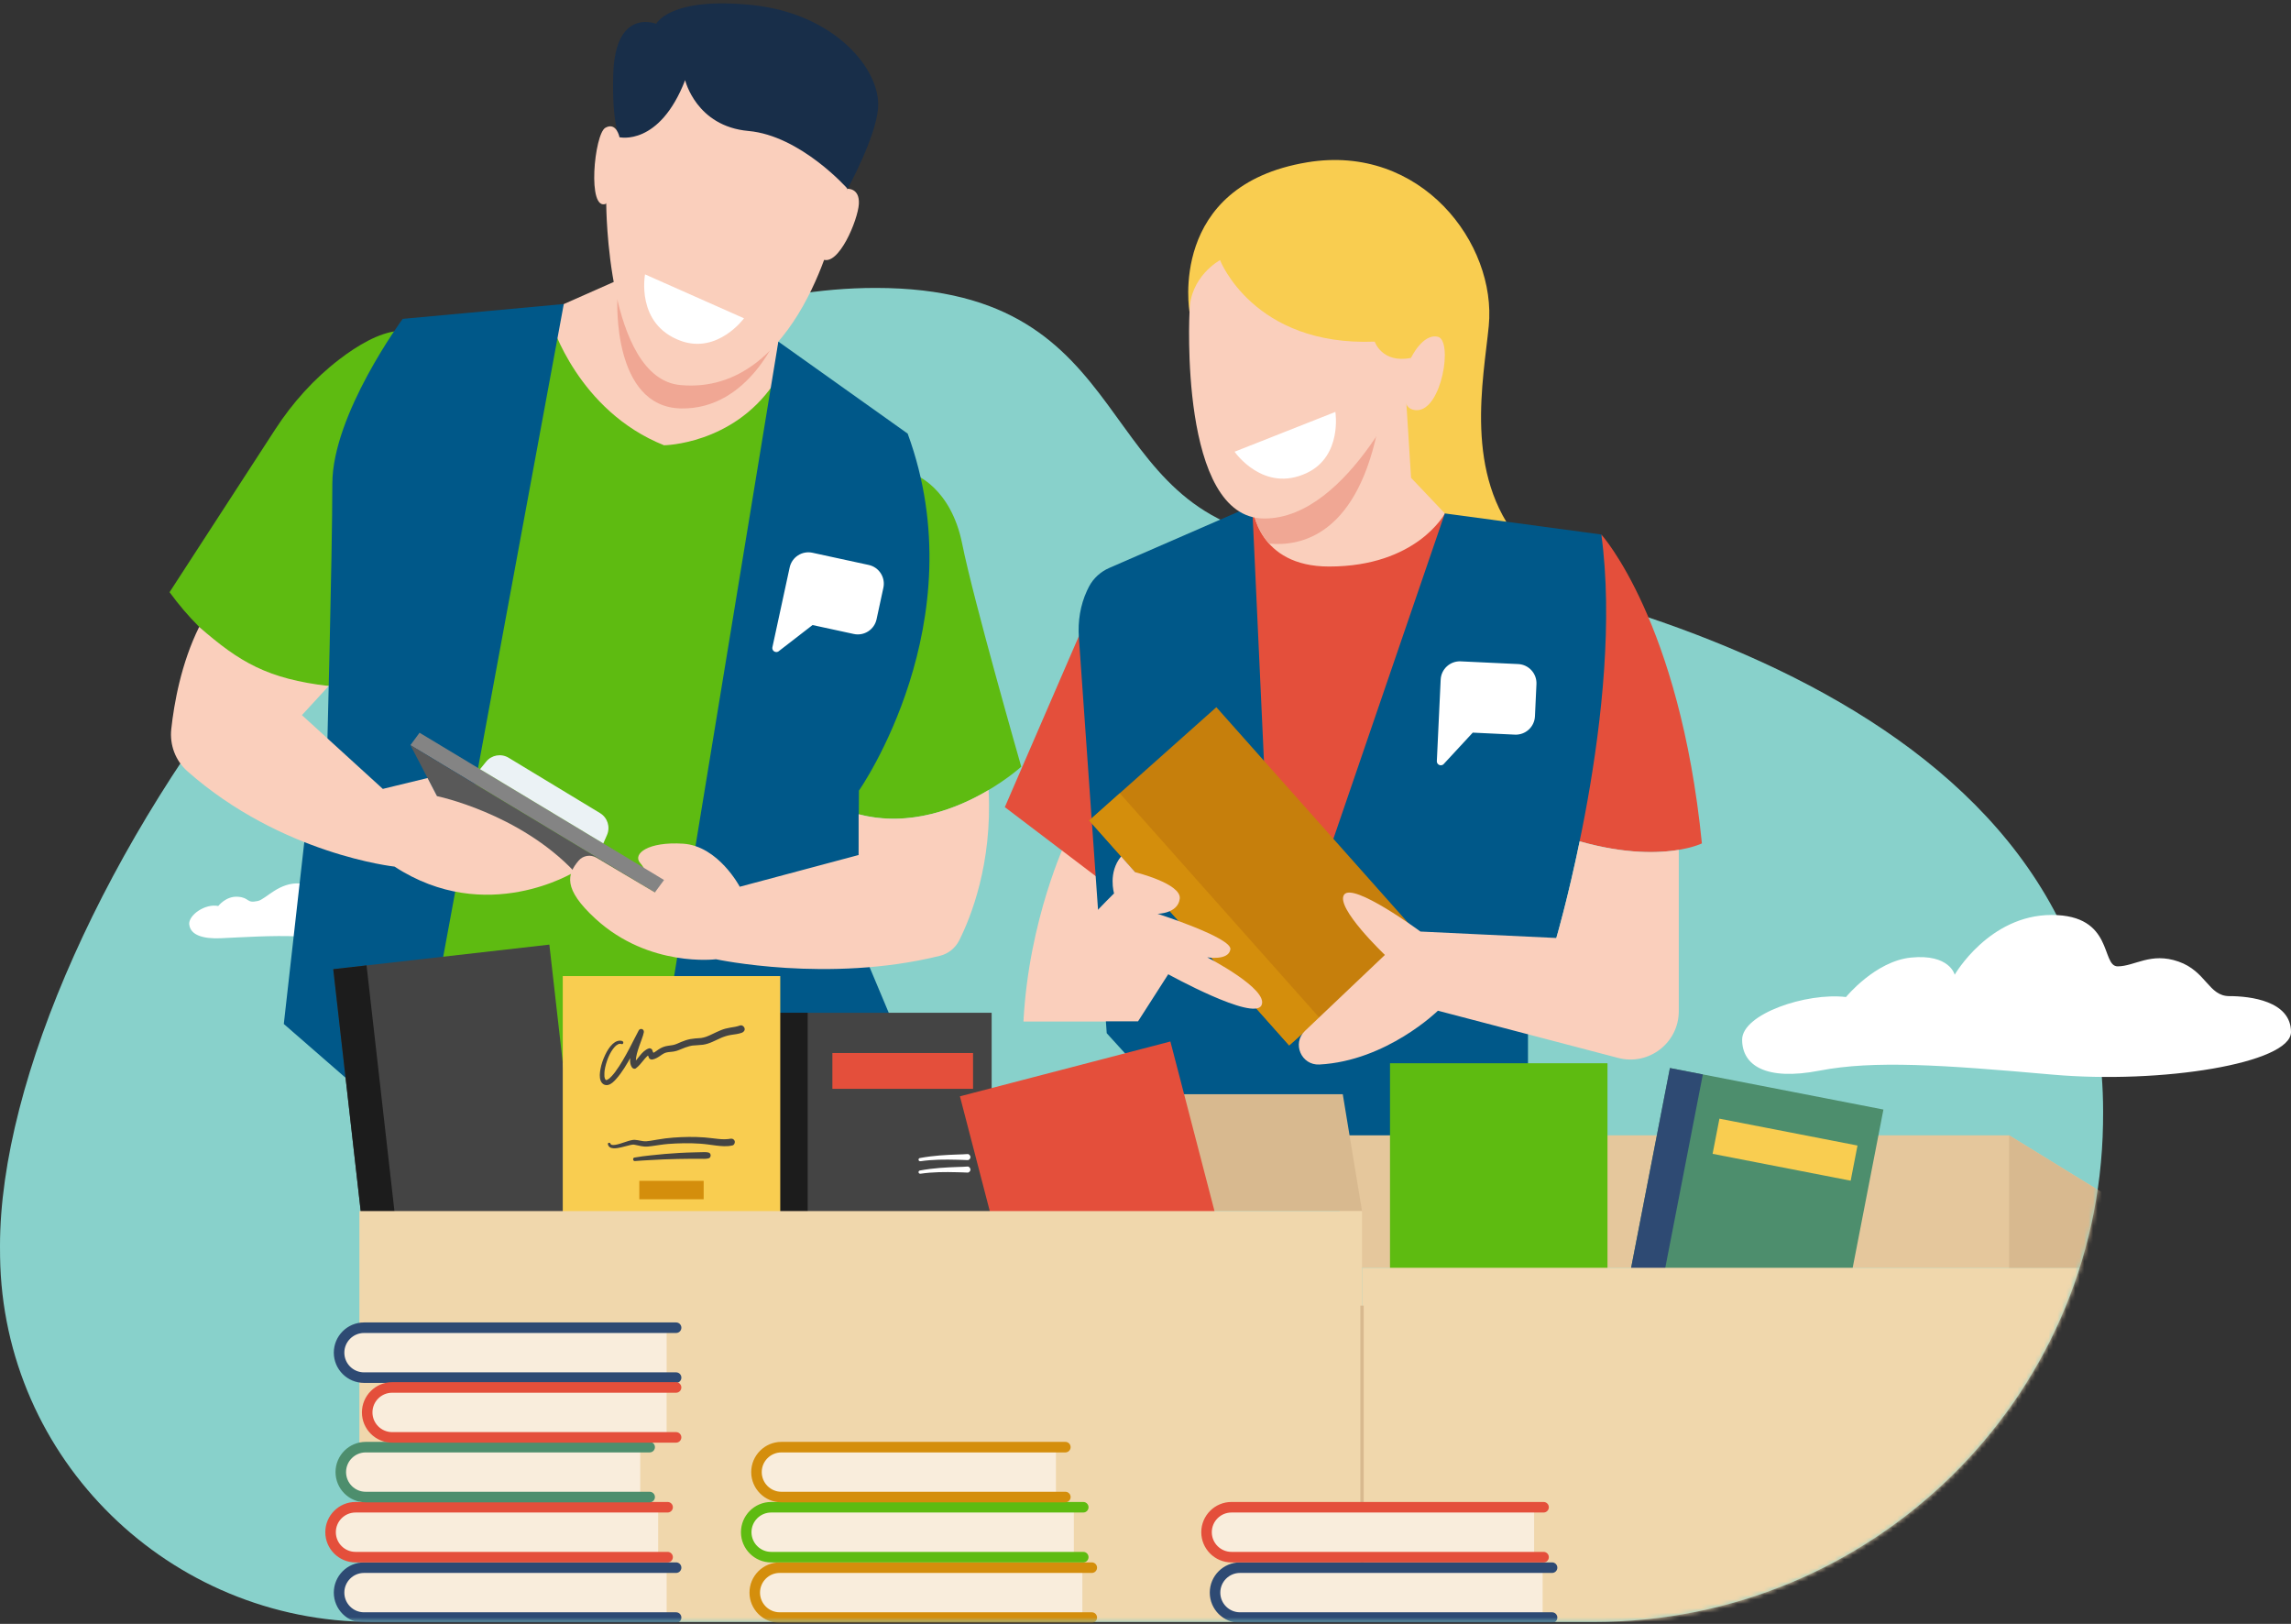
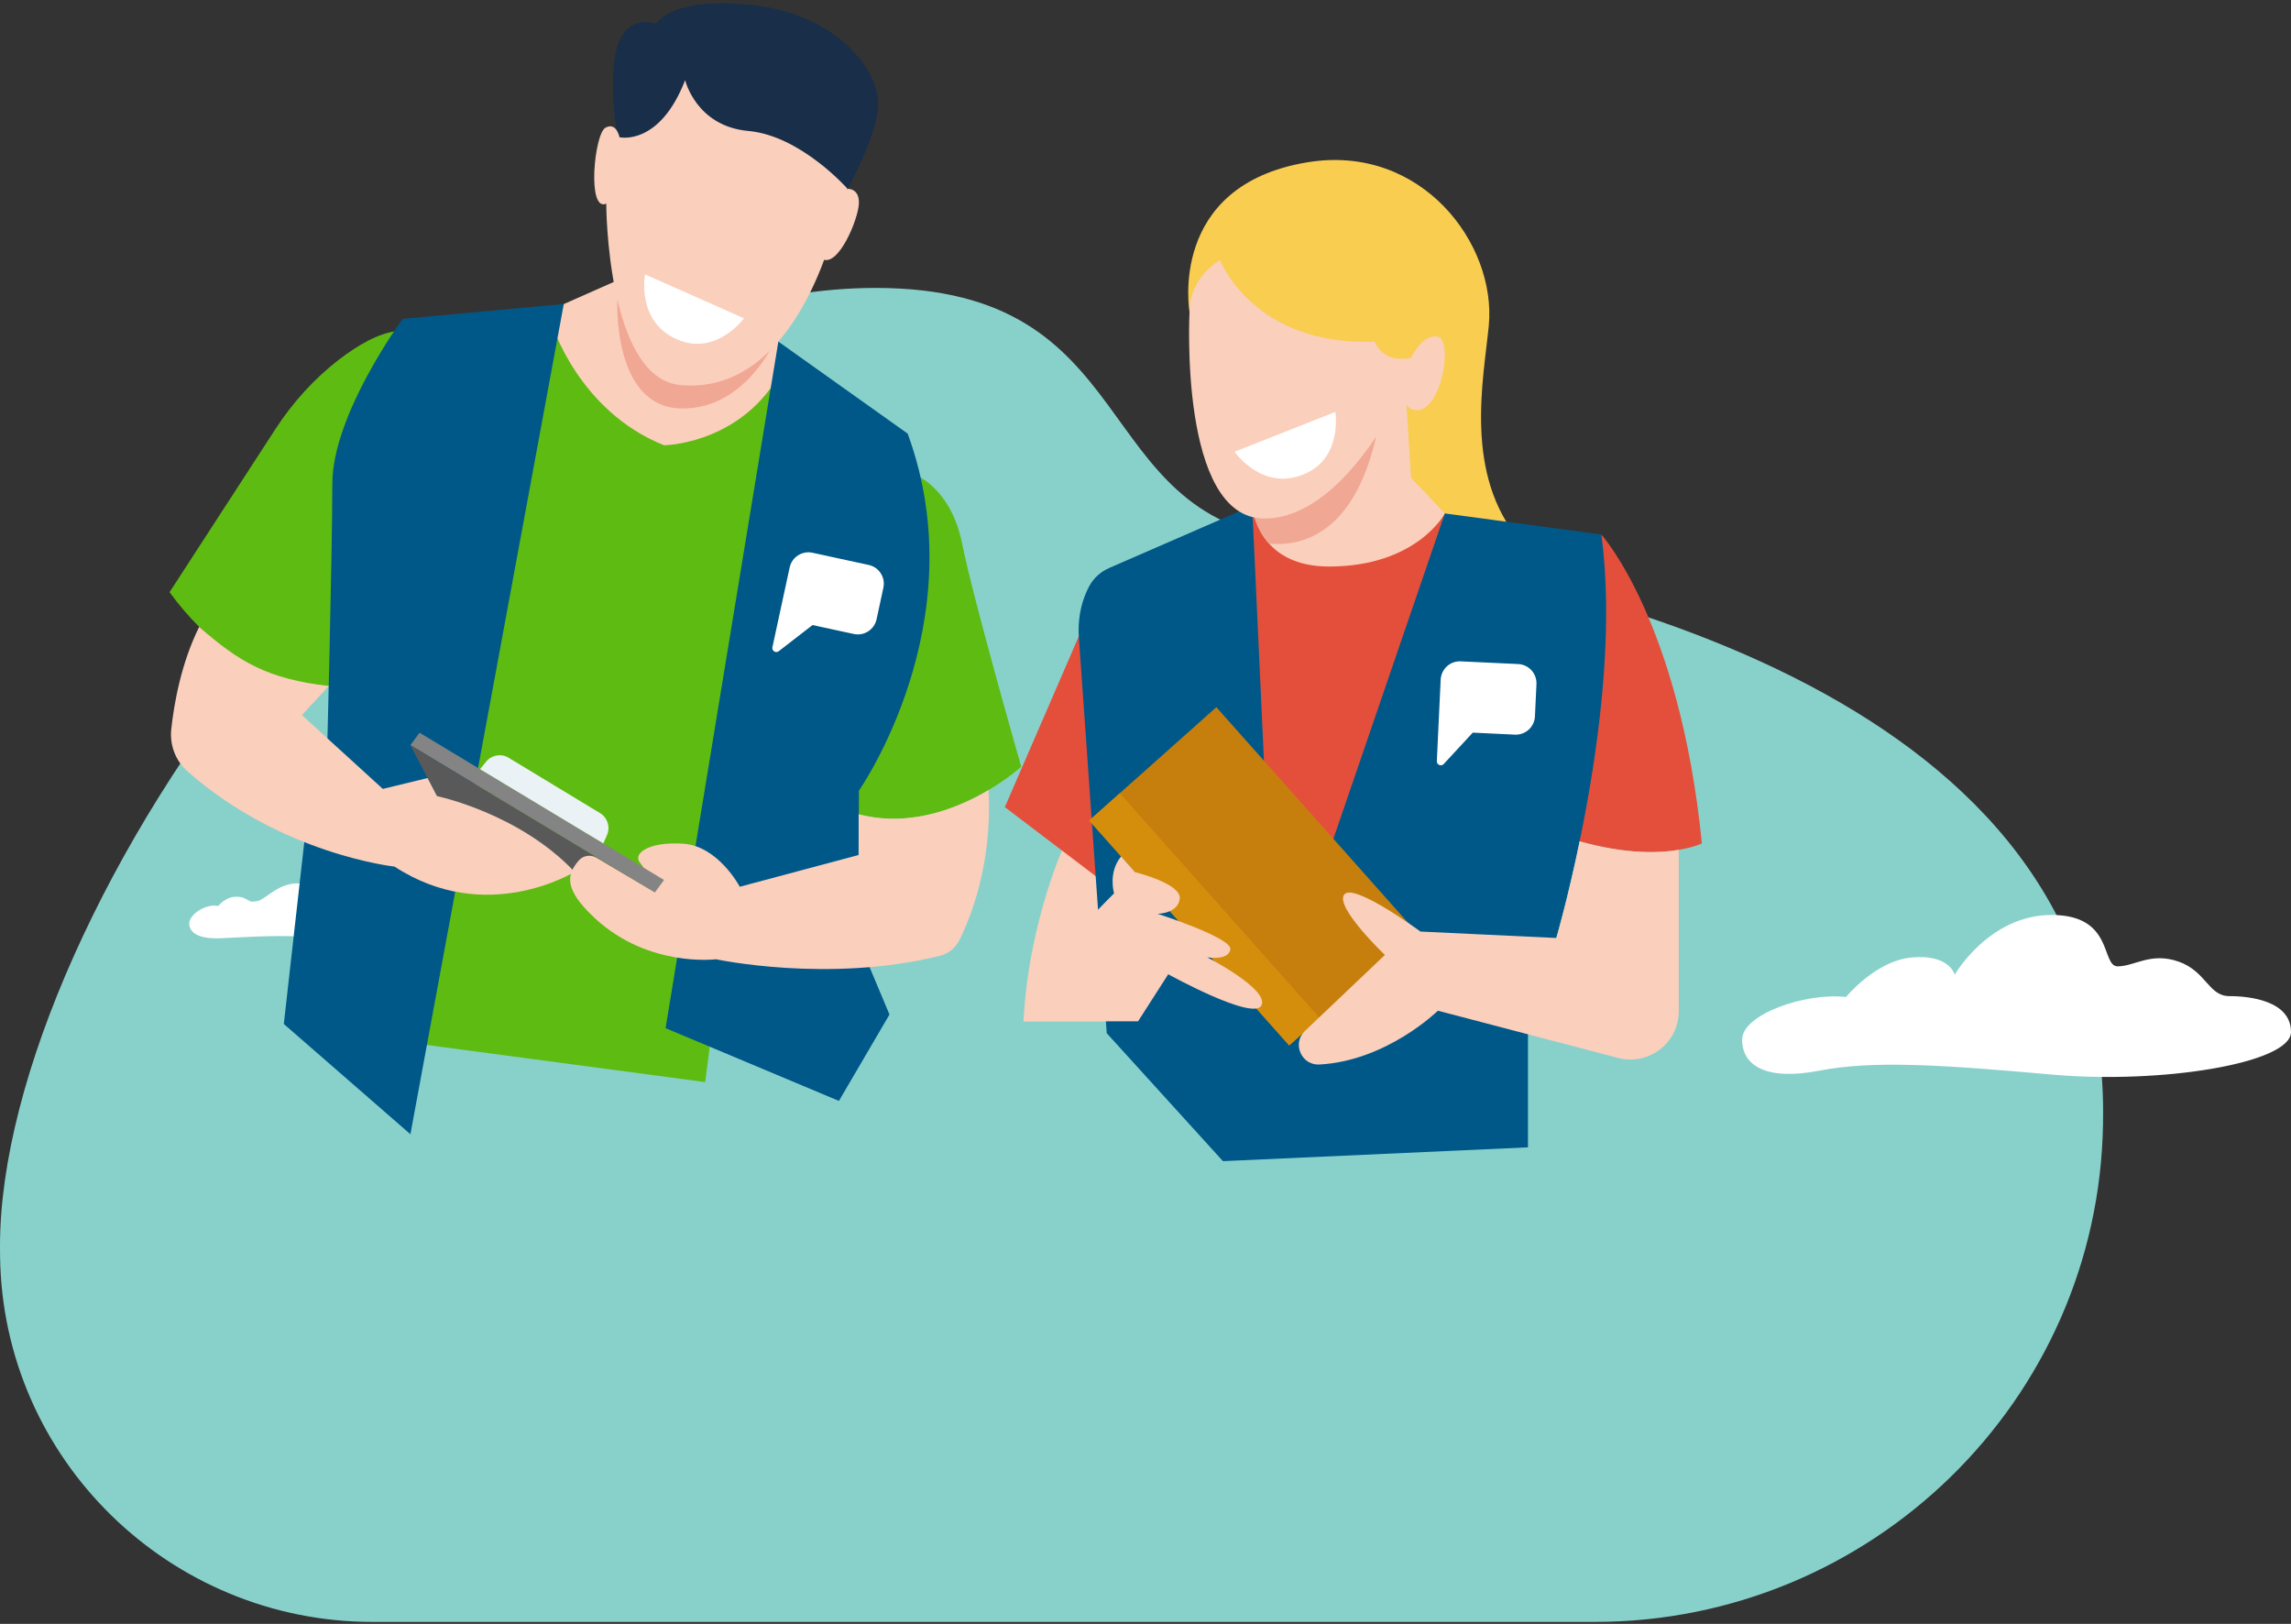
<svg xmlns="http://www.w3.org/2000/svg" width="515" height="365" viewBox="0 0 515 365" fill="none">
  <rect x="0" y="0" width="515" height="365" fill="#333333" stroke="none" />
  <g clip-path="url(#clip0_359_2622)">
    <path d="M196.847 64.719C257.622 64.719 244.11 115.784 289.896 121.242C357.664 129.316 472.765 157.85 472.765 249.899C472.765 250.823 472.765 251.732 472.742 252.64C471.731 314.851 420.617 364.565 358.453 364.565H83.751C38.146 364.565 0.624 328.052 0.016 282.415C0.008 281.633 0 280.843 0 280.045C0 205.218 96.277 64.719 196.847 64.719Z" fill="#88D1CB" />
    <path d="M391.619 233.689C391.619 227.93 406.055 223.04 414.966 224.106C414.966 224.106 421.541 216.041 429.576 215.235C438.274 214.366 439.402 219.09 439.402 219.09C439.402 219.09 447.114 205.66 461.202 205.66C475.291 205.66 472.221 217.21 476.041 217.21C479.861 217.21 483.468 213.955 489.711 216.135C495.955 218.316 496.46 223.901 501.132 223.901C505.805 223.901 515 224.975 515 231.974C515 238.974 485.891 243.729 461.258 241.533C436.624 239.345 421.194 238.302 409.031 240.648C396.868 243.003 391.619 239.432 391.619 233.681V233.689Z" fill="white" />
    <path d="M42.535 207.816C42.314 205.707 46.118 203.037 49.07 203.645C49.07 203.645 50.798 201.354 53.506 201.568C56.213 201.781 55.289 203.108 57.973 202.516C59.773 202.113 62.74 198.234 67.452 198.582C71.959 198.921 68.305 204.57 75.424 204.285C76.987 204.222 82.046 204.356 82.046 208.022C82.046 210.526 74.998 210.913 66.797 210.479C61.62 210.202 53.806 210.7 49.646 210.89C45.692 211.071 42.795 210.202 42.55 207.816H42.535Z" fill="white" />
    <path d="M267.401 70.146C267.401 70.146 262.342 41.715 293.85 36.485C319.455 32.235 336.464 54.789 334.664 73.251C333.488 85.353 328.95 106.667 341.847 121.779L295.484 136.647L267.401 70.138V70.146Z" fill="#F9CD50" />
    <path d="M281.483 110.127L324.791 115.404L329.755 179.748L295.832 214.191L263.913 192.214L281.483 110.127Z" fill="#E44F3B" />
    <path d="M359.969 120.144C359.969 120.144 377.586 139.601 382.574 189.576C382.574 189.576 371.595 195.034 350.435 187.624L359.969 120.136V120.144Z" fill="#E44F3B" />
    <path d="M239.65 189.015C239.65 189.015 231.268 206.6 230.068 229.572H255.815L252.421 192.214L239.642 189.015H239.65Z" fill="#FACFBC" />
    <path d="M225.877 181.423L248.238 198.399L244.047 139.467L225.877 181.423Z" fill="#E44F3B" />
    <path d="M315.824 85.669L317.198 107.401L324.799 115.412C324.799 115.412 318.508 127.34 298.752 127.34C282.753 127.34 281.609 114.29 281.609 114.29L310.347 85.669H315.832H315.824Z" fill="#FACFBC" />
    <path d="M285.271 122.182C292.375 122.878 305.406 120.389 310.063 94.644C310.063 94.644 305.445 95.702 299.036 96.927L281.609 114.29C281.609 114.29 281.988 118.541 285.279 122.182H285.271Z" fill="#F0A794" />
    <path d="M324.79 115.404L274.908 260.998L343.481 257.893V227.503L349.85 210.834C349.85 210.834 365.194 158.545 359.969 120.144L324.79 115.404Z" fill="#005889" />
    <path d="M281.601 116.242L287.583 245.957L274.908 260.998L248.782 232.235L242.523 143.267C242.271 139.68 242.831 136.054 244.339 132.792C244.489 132.468 244.646 132.144 244.812 131.828C245.807 129.948 247.44 128.486 249.39 127.641L280.133 114.259L281.601 116.242Z" fill="#005889" />
    <path d="M273.426 158.96L244.837 184.427L289.792 234.982L318.381 209.514L273.426 158.96Z" fill="#C67F0C" />
    <path d="M251.724 178.302L244.844 184.431L289.799 234.986L296.679 228.856L251.724 178.302Z" fill="#D48E0C" />
    <path d="M355.099 189.102C352.423 202.073 349.85 210.834 349.85 210.834L319.305 209.388C319.305 209.388 304.135 198.202 302.138 201.109C300.141 204.016 311.317 214.642 311.317 214.642L293.338 231.729C290.386 234.533 292.533 239.487 296.597 239.273C311.728 238.468 323.236 227.179 323.236 227.179L363.75 237.796C370.648 239.605 377.381 234.399 377.381 227.266V191.037C372.85 191.795 365.383 192.032 355.091 189.117L355.099 189.102Z" fill="#FACFBC" />
    <path d="M250.432 200.801C250.432 200.801 249.027 196.109 252.019 192.506L255.168 196.045C255.168 196.045 265.602 198.605 265.2 201.994C264.797 205.383 260.212 205.391 260.212 205.391C260.212 205.391 276.976 210.787 276.581 213.386C276.187 215.985 271.388 215.187 271.388 215.187C271.388 215.187 285.358 222.376 283.566 225.978C281.775 229.58 262.611 218.987 262.611 218.987L255.823 229.572H230.077C230.077 229.572 230.274 220.78 250.44 200.801H250.432Z" fill="#FACFBC" />
    <path d="M274.253 58.47C274.253 58.47 267.394 62.136 267.394 70.146C267.394 70.146 264.947 116.549 284.213 116.549C303.48 116.549 317.19 83.868 317.19 83.868V54.781L274.253 58.462V58.47Z" fill="#FACFBC" />
    <path d="M274.252 58.47C274.252 58.47 281.766 77.872 309.028 76.79C309.028 76.79 310.662 81.751 317.189 80.447L323.228 55.61L304.782 45.941L274.252 55.61V58.478V58.47Z" fill="#F9CD50" />
    <path d="M317.19 80.439C317.19 80.439 319.802 74.886 323.228 75.7C326.653 76.513 324.143 92.202 318.492 92.202C312.841 92.202 317.19 80.439 317.19 80.439Z" fill="#FACFBC" />
    <path d="M277.528 101.532C277.528 101.532 284 110.972 293.819 106.28C301.783 102.464 300.181 92.589 300.181 92.589L277.536 101.532H277.528Z" fill="white" />
    <path d="M83.38 233.199L120.264 73.204L136.207 75.028L179.018 84.145L158.52 243.224L83.38 233.199Z" fill="#5EBB11" />
    <path d="M123.989 72.674C123.989 72.674 129.948 92.361 149.27 100.087C149.27 100.087 164.55 99.913 173.856 86.38L175.253 74.381L138.393 63.187L126.743 68.345L123.997 72.682L123.989 72.674Z" fill="#FACFBC" />
    <path d="M138.78 67.342C138.78 67.342 137.581 91.531 153.114 91.808C168.639 92.084 175.253 74.381 175.253 74.381L141.827 64.23L138.78 67.35V67.342Z" fill="#F0A794" />
    <path d="M74.714 154.145C74.714 154.145 54.99 156.231 38.115 133.108L61.849 96.54C65.755 90.52 70.594 85.132 76.292 80.763C80.42 77.596 85.18 74.799 89.489 74.373L74.714 154.137V154.145Z" fill="#5EBB11" />
    <path d="M90.523 71.671C90.523 71.671 74.706 93.119 74.706 108.744C74.706 124.37 73.459 171.848 73.459 171.848L68.676 186.842L63.798 230.165L92.259 254.946L126.735 68.337L90.531 71.671H90.523Z" fill="#005889" />
    <path d="M136.278 45.783C136.278 45.783 136.349 85.022 152.955 86.554C179.641 89.011 188.071 49.125 188.071 49.125L190.525 42.45L183.154 26.808L151.898 14.855L139.254 30.845L136.27 45.783H136.278Z" fill="#FACFBC" />
    <path d="M154.013 18.015C154.013 18.015 156.468 28.388 168.236 29.438C180.004 30.489 190.533 42.441 190.533 42.441C190.533 42.441 196.84 30.971 197.384 24.343C198.087 15.732 187.724 3.077 169.112 1.141C150.501 -0.794 147.517 5.36 147.517 5.36C147.517 5.36 138.33 1.623 137.857 16.609C137.509 27.858 139.262 30.845 139.262 30.845C139.262 30.845 148.22 32.954 154.013 18.015Z" fill="#182E49" />
    <path d="M139.261 30.845C139.261 30.845 138.567 27.321 136.081 28.72C133.594 30.118 131.905 47.719 136.278 45.783L140.059 37.575L139.261 30.845Z" fill="#FACFBC" />
    <path d="M190.533 42.442C190.533 42.442 193.264 42.252 193.067 45.839C192.869 49.425 188.489 59.971 184.914 58.281C181.338 56.59 190.533 42.442 190.533 42.442Z" fill="#FACFBC" />
    <path d="M205.569 106.659C205.569 106.659 213.738 109.472 216.296 122.246C218.853 135.02 229.571 172.33 229.571 172.33C229.571 172.33 212.373 188.083 193.02 183.019L183.619 169.779L205.577 106.667L205.569 106.659Z" fill="#5EBB11" />
    <path d="M174.969 76.782L149.617 231.105L188.584 247.458L199.949 228.04L193.083 211.687L193.012 192.191L193.083 177.702C193.083 177.702 219.61 139.902 204.038 97.464L174.969 76.782Z" fill="#005889" />
    <path d="M166.295 199.316C166.295 199.316 161.464 190.152 153.571 189.639C145.678 189.125 142.119 191.93 143.903 193.968C145.686 196.006 147.21 200.588 147.21 200.588L161.709 203.645L166.287 199.316H166.295Z" fill="#FACFBC" />
    <path d="M94.312 164.699L149.27 197.799L147.218 200.588L92.26 167.488L94.312 164.699Z" fill="#848484" />
    <path d="M107.919 172.891L135.623 189.575L136.452 187.68C137.233 185.878 136.57 183.785 134.889 182.766L114.336 170.324C112.663 169.312 110.5 169.692 109.277 171.208L107.919 172.883V172.891Z" fill="#EBF2F5" />
    <path d="M92.26 167.488L98.227 178.935L141.629 203.74L147.218 200.588L92.26 167.488Z" fill="#595959" />
    <path d="M98.227 178.935L96.111 174.882L86.056 177.323L67.871 160.741L73.893 154.2C60.254 152.581 53.916 148.931 44.776 140.905C40.712 149.089 39.117 158.174 38.502 163.877C38.115 167.44 39.441 170.987 42.124 173.357C63.317 192.072 88.692 194.789 88.692 194.789C109.363 208.29 129.159 195.967 129.159 195.967C116.696 182.758 98.219 178.942 98.219 178.942L98.227 178.935Z" fill="#FACFBC" />
    <path d="M193.012 183.019V192.182L166.294 199.316L147.209 200.588L134.092 192.799C132.758 192.009 131.037 192.285 130.042 193.478C127.533 196.472 126.451 199.727 133.894 206.544C145.915 217.549 160.943 215.613 160.943 215.613C160.943 215.613 186.232 221.056 211.299 214.839C213.178 214.373 214.756 213.101 215.625 211.371C218.198 206.244 223.091 194.165 222.231 177.576C215.419 181.62 204.598 186.06 193.004 183.027L193.012 183.019Z" fill="#FACFBC" />
    <path d="M145 61.67C145 61.67 142.821 72.911 153.05 76.616C161.354 79.618 167.249 71.545 167.249 71.545L144.992 61.67H145Z" fill="white" />
    <path d="M175.063 146.372C174.858 146.53 174.59 146.601 174.321 146.537C173.832 146.435 173.524 145.953 173.635 145.463L177.51 127.546C178.015 125.216 180.312 123.739 182.633 124.244L195.277 126.985C197.605 127.491 199.081 129.79 198.576 132.112L197.045 139.199C196.54 141.529 194.243 143.006 191.922 142.501L182.656 140.494L175.063 146.364V146.372Z" fill="white" />
    <path d="M324.554 171.722C324.38 171.912 324.128 172.022 323.852 172.014C323.354 171.991 322.968 171.572 322.991 171.074L323.852 152.763C323.962 150.385 325.983 148.544 328.358 148.655L341.279 149.263C343.655 149.374 345.494 151.396 345.383 153.774L345.044 161.018C344.933 163.396 342.913 165.236 340.537 165.126L331.066 164.675L324.546 171.722H324.554Z" fill="white" />
    <mask id="mask0_359_2622" style="mask-type:luminance" maskUnits="userSpaceOnUse" x="0" y="64" width="473" height="301">
-       <path d="M196.847 64.719C257.622 64.719 244.11 115.784 289.896 121.242C357.664 129.316 472.765 157.85 472.765 249.899C472.765 250.823 472.765 251.732 472.742 252.64C471.731 314.851 420.617 364.565 358.453 364.565H83.751C38.146 364.565 0.624 328.052 0.016 282.415C0.008 281.633 0 280.843 0 280.045C0 205.218 96.277 64.719 196.847 64.719Z" fill="white" />
-     </mask>
+       </mask>
    <g mask="url(#mask0_359_2622)">
      <path d="M500.059 284.966H301.167V255.192H451.636L500.059 284.966Z" fill="#E5C79C" />
      <path d="M123.491 212.326L74.915 217.849L83.204 290.895L131.78 285.372L123.491 212.326Z" fill="#444444" />
      <path d="M82.398 216.991L74.909 217.843L83.198 290.889L90.688 290.037L82.398 216.991Z" fill="#1C1C1C" />
      <path d="M423.379 249.395L375.389 240.059L361.374 312.224L409.364 321.56L423.379 249.395Z" fill="#4D8E6D" />
      <path d="M417.553 257.485L386.515 251.447L384.98 259.349L416.018 265.387L417.553 257.485Z" fill="#F9CD50" />
      <path d="M382.783 241.508L375.384 240.069L361.369 312.234L368.768 313.673L382.783 241.508Z" fill="#2E4A73" />
      <path d="M361.35 238.989H312.461V312.505H361.35V238.989Z" fill="#5EBB11" />
      <path d="M324.324 301.753C326.385 301.682 328.445 301.722 330.512 301.753C332.58 301.785 334.64 301.832 336.7 301.864C338.76 301.895 340.828 301.903 342.888 301.848C344.451 301.809 346.006 301.674 347.569 301.595C348.429 301.548 349.29 301.516 350.158 301.532C350.537 301.54 350.979 301.516 351.342 301.611C351.16 301.564 351.342 301.611 351.421 301.627C351.515 301.643 351.61 301.658 351.705 301.682C351.863 301.714 352.013 301.753 352.17 301.801C352.605 301.927 353.133 301.643 353.236 301.192C353.339 300.742 353.102 300.236 352.628 300.126C351.231 299.794 349.716 299.881 348.287 299.968C346.78 300.063 345.28 300.236 343.772 300.331C339.637 300.568 335.493 300.56 331.349 300.608C329.005 300.631 326.669 300.71 324.332 300.805C323.717 300.829 323.709 301.793 324.332 301.769L324.324 301.753Z" fill="#F9CD50" />
      <path d="M306.171 364.557H500.059V284.966H306.171V364.557Z" fill="#F0D7AC" />
      <path d="M222.917 227.645H174.029V301.161H222.917V227.645Z" fill="#444444" />
      <path d="M218.734 236.69H187.115V244.74H218.734V236.69Z" fill="#E44F3B" />
      <path d="M181.566 227.645H174.029V301.161H181.566V227.645Z" fill="#1C1C1C" />
      <path d="M206.942 261.014C209.649 260.611 212.428 260.611 215.159 260.682C215.545 260.69 215.932 260.706 216.319 260.714C216.706 260.722 217.084 260.729 217.471 260.761C217.826 260.801 218.166 260.421 218.15 260.082C218.134 259.742 217.85 259.363 217.471 259.402C216.784 259.473 216.082 259.465 215.387 259.497C214.693 259.529 213.983 259.552 213.28 259.584C211.891 259.655 210.502 259.758 209.128 259.932C208.331 260.034 207.534 260.153 206.745 260.303C206.547 260.342 206.437 260.571 206.492 260.753C206.547 260.966 206.745 261.038 206.942 261.006V261.014Z" fill="white" />
      <path d="M206.942 263.819C209.649 263.416 212.428 263.416 215.159 263.487C215.545 263.495 215.932 263.51 216.319 263.518C216.706 263.526 217.084 263.534 217.471 263.566C217.826 263.605 218.166 263.226 218.15 262.886C218.134 262.547 217.85 262.167 217.471 262.207C216.784 262.278 216.082 262.27 215.387 262.302C214.693 262.333 213.983 262.357 213.28 262.389C211.891 262.46 210.502 262.562 209.128 262.736C208.331 262.839 207.534 262.957 206.745 263.108C206.547 263.147 206.437 263.376 206.492 263.558C206.547 263.771 206.745 263.842 206.942 263.811V263.819Z" fill="white" />
      <path d="M306.171 272.216L301.846 245.957H265.034V272.216H306.171Z" fill="#D8B98F" />
      <path d="M175.395 219.398H126.506V292.914H175.395V219.398Z" fill="#F9CD50" />
      <path d="M154.234 264.261H147.667V270.723H154.234V264.261Z" fill="#F9CD50" />
      <path d="M158.18 265.422H143.713V269.562H158.18V265.422Z" fill="#D48E0C" />
      <path d="M139.924 234.013C139.119 233.72 138.322 234.1 137.73 234.645C136.996 235.324 136.459 236.225 136.033 237.125C135.559 238.129 135.18 239.195 134.983 240.293C134.833 241.123 134.707 242.094 135.023 242.908C135.299 243.619 135.938 244.046 136.704 243.864C137.398 243.698 137.974 243.121 138.44 242.608C139.869 241.028 140.95 239.124 141.984 237.275C142.86 235.719 143.657 234.123 144.494 232.536C144.541 232.441 144.597 232.346 144.644 232.251L143.507 231.769C143.318 232.78 142.86 233.744 142.513 234.7C142.102 235.83 141.692 237.023 141.645 238.239C141.629 238.808 141.716 239.432 142.047 239.906C142.229 240.167 142.631 240.356 142.931 240.135C143.61 239.637 144.115 238.982 144.644 238.334C144.889 238.026 145.149 237.726 145.433 237.457C145.504 237.394 145.575 237.331 145.646 237.268C145.733 237.189 145.63 237.275 145.686 237.236C145.717 237.212 145.749 237.189 145.788 237.165C145.859 237.117 145.938 237.07 146.017 237.031C146.049 237.015 146.088 236.999 146.12 236.975C145.986 237.038 146.159 236.967 146.175 236.959L145.354 236.493C145.394 236.746 145.52 236.975 145.63 237.204C145.678 237.299 145.733 237.402 145.78 237.497C145.796 237.528 145.844 237.694 145.804 237.544C145.812 237.591 145.828 237.631 145.844 237.67C145.923 238.05 146.341 238.208 146.68 238.144C147.312 238.026 147.872 237.686 148.393 237.331C148.646 237.157 148.898 236.975 149.166 236.825C149.435 236.675 149.585 236.62 149.948 236.541C150.129 236.501 150.177 236.493 150.335 236.478C150.524 236.454 150.713 236.446 150.903 236.422C151.29 236.383 151.684 236.335 152.055 236.217C152.726 236.011 153.373 235.688 154.036 235.451C154.336 235.34 154.636 235.245 154.944 235.166C155.086 235.127 155.236 235.095 155.386 235.063C155.465 235.048 155.536 235.032 155.615 235.024C155.654 235.024 155.694 235.008 155.733 235.008C155.867 234.984 155.639 235.016 155.773 235.008C156.523 234.921 157.28 234.929 158.03 234.826C159.498 234.621 160.808 233.847 162.15 233.262C162.237 233.223 162.158 233.262 162.15 233.262C162.198 233.239 162.253 233.223 162.3 233.199C162.387 233.168 162.474 233.128 162.569 233.096C162.75 233.025 162.932 232.962 163.113 232.907C163.508 232.78 163.91 232.694 164.321 232.622C165.149 232.488 165.994 232.425 166.783 232.125C167.194 231.967 167.517 231.556 167.367 231.09C167.241 230.687 166.775 230.339 166.333 230.505C165.639 230.766 164.905 230.861 164.171 230.979C163.437 231.098 162.766 231.272 162.095 231.54C161.424 231.809 160.753 232.133 160.09 232.449C159.924 232.528 159.767 232.607 159.601 232.678C159.522 232.709 159.443 232.749 159.372 232.78C159.332 232.796 159.293 232.812 159.254 232.828C159.127 232.883 159.34 232.796 159.206 232.852C158.875 232.994 158.527 233.12 158.18 233.199C158.014 233.239 157.841 233.27 157.675 233.302C157.58 233.318 157.675 233.302 157.691 233.302C157.651 233.302 157.612 233.31 157.572 233.318C157.478 233.325 157.391 233.333 157.296 233.341C156.941 233.373 156.578 233.389 156.223 233.42C155.52 233.483 154.826 233.602 154.147 233.823C153.468 234.044 152.813 234.337 152.158 234.621C151.463 234.921 150.903 234.961 150.185 235.063C149.387 235.174 148.693 235.435 148.03 235.893C147.762 236.083 147.493 236.28 147.209 236.462C146.878 236.667 146.72 236.746 146.333 236.825L147.17 237.299C147.114 237.062 146.988 236.841 146.878 236.628C146.83 236.533 146.775 236.43 146.728 236.335C146.641 236.169 146.743 236.43 146.704 236.272C146.688 236.225 146.672 236.177 146.664 236.122C146.601 235.782 146.159 235.537 145.844 235.656C145.015 235.948 144.415 236.572 143.87 237.236C143.61 237.56 143.357 237.884 143.089 238.208C142.955 238.366 142.813 238.524 142.663 238.674C142.592 238.745 142.529 238.808 142.458 238.871C142.426 238.903 142.394 238.926 142.363 238.95C142.221 239.084 142.458 238.887 142.3 238.998L143.184 239.227C143.128 239.148 143.089 239.069 143.042 238.99C143.097 239.092 143.065 239.045 143.042 238.974C143.026 238.919 143.01 238.863 142.994 238.808C142.978 238.761 142.978 238.705 142.963 238.658C142.939 238.547 142.971 238.792 142.963 238.626C142.955 238.508 142.947 238.389 142.947 238.263C142.947 238.136 142.955 238.026 142.971 237.907C142.971 237.852 142.978 237.805 142.986 237.749C142.971 237.9 142.994 237.686 143.002 237.647C143.05 237.37 143.113 237.094 143.176 236.817C143.468 235.688 143.902 234.597 144.289 233.499C144.454 233.033 144.628 232.559 144.723 232.062C144.778 231.761 144.668 231.453 144.368 231.327C144.091 231.216 143.744 231.303 143.594 231.58C142.876 232.907 142.229 234.273 141.518 235.609C140.547 237.433 139.529 239.266 138.298 240.933C138.266 240.98 138.227 241.028 138.188 241.075C138.172 241.099 138.085 241.21 138.124 241.154C138.172 241.091 138.077 241.21 138.061 241.233C138.022 241.281 137.982 241.328 137.943 241.383C137.817 241.541 137.682 241.699 137.54 241.849C137.422 241.984 137.296 242.11 137.161 242.229C137.098 242.284 137.043 242.339 136.98 242.394C136.948 242.418 136.925 242.442 136.893 242.466C136.846 242.513 137.004 242.387 136.877 242.473C136.767 242.552 136.648 242.624 136.522 242.695C136.498 242.71 136.467 242.718 136.443 242.734C136.435 242.742 136.585 242.687 136.483 242.718C136.427 242.734 136.372 242.75 136.317 242.766C136.214 242.797 136.412 242.766 136.364 242.766C136.341 242.766 136.317 242.766 136.293 242.766C136.27 242.766 136.246 242.766 136.222 242.766C136.191 242.766 136.372 242.805 136.27 242.766C136.254 242.766 136.222 242.75 136.206 242.75C136.112 242.734 136.285 242.797 136.254 242.766C136.238 242.75 136.206 242.742 136.191 242.734C136.064 242.671 136.23 242.742 136.206 242.758C136.191 242.766 136.104 242.655 136.088 242.639C136.033 242.6 136.159 242.758 136.096 242.647C136.08 242.616 136.056 242.584 136.041 242.56C136.025 242.537 136.009 242.497 135.993 242.466C136.033 242.537 136.025 242.56 135.993 242.473C135.97 242.394 135.946 242.316 135.922 242.237C135.899 242.158 135.891 242.071 135.875 241.992C135.891 242.094 135.875 242.047 135.875 241.976C135.875 241.928 135.867 241.881 135.867 241.826C135.851 241.62 135.859 241.415 135.867 241.21C135.867 241.099 135.883 240.996 135.891 240.886C135.891 240.83 135.899 240.783 135.906 240.728C135.906 240.696 135.906 240.664 135.914 240.641C135.906 240.72 135.914 240.657 135.914 240.617C135.954 240.38 135.993 240.143 136.041 239.914C136.151 239.408 136.293 238.911 136.459 238.429C136.775 237.505 137.193 236.604 137.785 235.79C137.888 235.648 138.014 235.498 138.164 235.332C138.227 235.269 138.29 235.198 138.361 235.135C138.401 235.103 138.44 235.071 138.472 235.032C138.487 235.016 138.511 235 138.527 234.984C138.511 235 138.495 235.008 138.527 234.984C138.669 234.882 138.819 234.787 138.977 234.708C139.056 234.668 139.214 234.613 139.308 234.613C139.348 234.613 139.521 234.621 139.458 234.613C139.537 234.621 139.624 234.645 139.703 234.676C140.121 234.819 140.295 234.163 139.884 234.013H139.924Z" fill="#444444" />
      <path d="M136.649 257.167C136.893 258.502 138.748 258.091 139.656 257.886C140.319 257.736 140.974 257.538 141.637 257.388C141.708 257.372 141.787 257.356 141.858 257.341C141.755 257.364 141.898 257.341 141.937 257.325C142.063 257.301 142.182 257.285 142.308 257.277C142.363 257.277 142.418 257.277 142.466 257.277C142.545 257.269 142.418 257.277 142.411 257.277C142.474 257.285 142.537 257.293 142.6 257.301C142.86 257.341 143.121 257.396 143.381 257.459C143.863 257.57 144.329 257.68 144.826 257.712C145.426 257.759 146.002 257.68 146.594 257.601C147.801 257.435 149.009 257.222 150.232 257.127C152.577 256.954 155.008 256.906 157.32 257.064C158.528 257.143 159.72 257.333 160.919 257.483C162.119 257.633 163.429 257.759 164.653 257.459C165.055 257.364 165.284 256.827 165.142 256.456C164.968 256.013 164.574 255.879 164.14 255.966C164.297 255.934 164.14 255.966 164.1 255.966C164.037 255.974 163.982 255.99 163.919 255.998C163.816 256.013 163.721 256.021 163.619 256.037C163.358 256.061 163.098 256.077 162.837 256.077C162.593 256.077 162.348 256.077 162.103 256.053C161.937 256.045 161.709 256.021 161.44 255.998C160.422 255.895 159.404 255.745 158.386 255.666C156.034 255.484 153.689 255.532 151.345 255.705C150.161 255.792 148.993 255.942 147.817 256.148C147.249 256.25 146.673 256.353 146.104 256.432C145.607 256.511 145.11 256.566 144.605 256.503C143.815 256.408 142.963 256.116 142.166 256.243C141.558 256.345 140.974 256.551 140.398 256.74C139.727 256.961 139.001 257.222 138.322 257.325C138.038 257.372 137.793 257.388 137.556 257.341C137.391 257.309 137.28 257.23 137.217 257.048C137.114 256.748 136.586 256.827 136.649 257.167Z" fill="#444444" />
      <path d="M142.71 260.975C143.776 260.872 144.849 260.84 145.923 260.769C146.996 260.698 148.054 260.643 149.119 260.603C151.251 260.516 153.389 260.477 155.528 260.461C156.12 260.461 156.712 260.461 157.304 260.461C157.952 260.461 158.638 260.532 159.27 260.374C159.901 260.216 159.917 259.213 159.27 259.055C158.709 258.921 158.117 258.976 157.549 258.984C157.012 258.992 156.476 259.007 155.939 259.023C154.858 259.055 153.768 259.086 152.687 259.15C150.54 259.268 148.393 259.458 146.246 259.695C145.639 259.758 145.039 259.821 144.431 259.908C143.823 259.995 143.216 260.113 142.608 260.192C142.166 260.256 142.268 261.022 142.71 260.975Z" fill="#444444" />
      <path d="M263.097 234.099L215.785 246.425L234.287 317.57L281.599 305.245L263.097 234.099Z" fill="#E44F3B" />
      <path d="M258.971 302.335L252.616 303.99L254.242 310.244L260.597 308.588L258.971 302.335Z" fill="#F9CD50" />
      <path d="M237.077 289.588C236.477 290.425 236.035 291.389 235.664 292.353C235.261 293.403 234.946 294.525 234.946 295.655C234.946 296.184 235.033 296.745 235.333 297.203C235.506 297.472 235.79 297.527 236.074 297.401C237.164 296.927 238.024 296.018 238.821 295.165C239.618 294.312 240.36 293.49 241.378 292.969L240.605 292.866C240.905 293.253 241.3 293.601 241.781 293.735C242.231 293.862 242.681 293.767 243.091 293.577C243.478 293.395 243.817 293.119 244.149 292.85C244.575 292.511 244.843 292.282 245.254 291.989C245.412 291.879 245.577 291.76 245.751 291.665C245.759 291.665 245.854 291.602 245.862 291.61C245.941 291.665 245.68 291.658 245.791 291.642C245.814 291.642 245.854 291.626 245.877 291.618C245.98 291.579 245.696 291.634 245.798 291.634C245.941 291.634 245.625 291.571 245.783 291.634C245.822 291.65 245.869 291.658 245.917 291.673C246.043 291.721 246.177 291.76 246.311 291.8C246.825 291.926 247.385 291.974 247.906 291.918C248.458 291.863 248.963 291.681 249.453 291.421C249.698 291.294 249.934 291.152 250.171 291.018C250.305 290.947 250.432 290.868 250.566 290.804C250.716 290.733 250.716 290.733 250.905 290.67C251.134 290.599 251.371 290.552 251.608 290.512C251.829 290.473 251.458 290.52 251.679 290.504C251.726 290.504 251.765 290.496 251.813 290.488C251.947 290.48 252.081 290.473 252.215 290.465C252.776 290.433 253.336 290.401 253.889 290.291C254.496 290.172 255.041 289.92 255.601 289.667C255.751 289.604 255.657 289.643 255.625 289.659C255.696 289.627 255.767 289.604 255.838 289.58C255.886 289.564 255.933 289.548 255.98 289.54L256.051 289.525C256.146 289.509 256.138 289.509 256.035 289.525H256.099C256.004 289.501 255.988 289.501 256.051 289.517C256.099 289.532 256.233 289.572 256.067 289.509C256.178 289.556 256.288 289.619 256.399 289.667C257.038 289.951 257.693 289.825 258.324 289.572C258.901 289.343 259.429 289.019 259.99 288.766C259.998 288.766 260.25 288.664 260.084 288.727C260.14 288.711 260.187 288.687 260.242 288.671C260.392 288.624 260.55 288.585 260.708 288.553C261.047 288.482 261.387 288.419 261.726 288.355C263.052 288.118 264.355 287.779 265.681 287.534C266.857 287.321 268.04 287.155 269.201 286.862C269.659 286.744 269.998 286.222 269.856 285.748C269.714 285.274 269.24 284.974 268.743 285.093C267.748 285.346 266.73 285.519 265.72 285.717C264.599 285.938 263.502 286.23 262.397 286.475C261.774 286.61 261.142 286.72 260.519 286.854C259.895 286.989 259.295 287.226 258.727 287.534C258.49 287.66 258.253 287.795 258.009 287.921C257.938 287.96 257.859 287.992 257.788 288.024C257.764 288.032 257.638 288.087 257.764 288.032C257.614 288.087 257.456 288.142 257.298 288.174C257.314 288.174 257.054 288.213 257.156 288.205C257.243 288.197 257.054 288.205 257.054 288.205C257.227 288.213 257.117 288.205 257.054 288.19C257.227 288.276 256.935 288.158 257.054 288.19C256.769 288.047 256.462 287.913 256.138 287.913C255.515 287.913 254.938 288.245 254.394 288.498C254.346 288.521 254.299 288.545 254.252 288.561C254.228 288.569 254.007 288.656 254.181 288.592C254.054 288.64 253.92 288.679 253.786 288.719C253.526 288.79 253.257 288.845 252.989 288.877C252.847 288.893 253.17 288.861 252.941 288.877C252.886 288.877 252.823 288.885 252.768 288.893C252.665 288.901 252.563 288.908 252.46 288.916C252.207 288.932 251.963 288.956 251.718 288.979C251.11 289.051 250.558 289.185 249.997 289.438C249.477 289.675 249.011 290.022 248.498 290.275C248.458 290.291 248.419 290.315 248.379 290.33C248.19 290.425 248.514 290.291 248.316 290.354C248.214 290.386 248.111 290.425 248.008 290.449C247.969 290.457 247.922 290.465 247.882 290.473C247.874 290.473 247.653 290.496 247.795 290.488C247.637 290.504 247.488 290.504 247.33 290.504C247.195 290.504 247.061 290.488 246.927 290.48C246.903 290.48 246.793 290.457 246.927 290.48C246.872 290.473 246.825 290.465 246.769 290.449C246.635 290.417 246.501 290.378 246.367 290.338C246.09 290.243 245.814 290.196 245.53 290.275C245.064 290.394 244.662 290.741 244.291 291.018C243.849 291.357 243.431 291.713 242.996 292.068C242.973 292.084 242.894 292.147 242.996 292.068C242.933 292.116 242.878 292.155 242.815 292.203C242.736 292.258 242.657 292.305 242.57 292.353C242.531 292.376 242.499 292.392 242.46 292.408C242.333 292.479 242.578 292.384 242.452 292.408C242.412 292.416 242.365 292.432 242.326 292.448C242.255 292.471 242.191 292.44 242.326 292.448C242.294 292.448 242.231 292.448 242.191 292.448C242.081 292.463 242.302 292.487 242.184 292.448C242.152 292.432 242.113 292.424 242.073 292.416C242.026 292.4 242.041 292.408 242.112 292.432C242.081 292.416 242.049 292.4 242.026 292.384C241.994 292.369 241.963 292.345 241.931 292.329C241.876 292.29 241.868 292.29 241.923 292.329C241.891 292.305 241.86 292.274 241.828 292.242C241.726 292.147 241.631 292.037 241.536 291.926C241.355 291.705 241 291.697 240.763 291.823C239.705 292.4 238.892 293.277 238.095 294.17C237.298 295.062 236.556 295.844 235.554 296.421L236.217 296.508C236.153 296.429 236.248 296.579 236.201 296.484C236.177 296.445 236.153 296.413 236.13 296.374C236.106 296.334 236.09 296.295 236.067 296.255C236.067 296.255 236.035 296.176 236.059 296.239C236.09 296.303 236.035 296.176 236.035 296.176C235.98 296.002 235.925 295.765 235.909 295.615C235.861 295.205 235.909 294.675 235.988 294.233C236.161 293.174 236.493 292.139 236.919 291.152C237.116 290.702 237.337 290.251 237.598 289.833C237.795 289.517 237.314 289.24 237.101 289.54L237.077 289.588Z" fill="#00598F" />
      <path d="M241.355 299.487C243.415 299.115 245.459 298.602 247.488 298.112C249.516 297.622 251.497 297.132 253.479 296.571C257.488 295.442 261.427 294.091 265.444 293.017C266.375 292.772 267.307 292.511 268.254 292.345C268.87 292.234 269.541 292.211 270.117 291.958L269.706 292.061C269.785 292.061 269.722 292.045 269.525 292.029C269.919 292.155 270.409 291.887 270.503 291.476C270.606 291.042 270.377 290.631 269.951 290.497C269.927 290.497 269.769 290.465 269.746 290.465C269.667 290.457 269.975 290.497 269.919 290.489C269.833 290.473 269.746 290.457 269.659 290.457C269.509 290.457 269.351 290.473 269.209 290.497C268.925 290.552 268.633 290.623 268.349 290.686C267.599 290.86 266.849 291.05 266.107 291.255C264.079 291.816 262.066 292.464 260.069 293.119C258.072 293.775 256.099 294.446 254.11 295.078C252.121 295.71 250.061 296.287 248.025 296.84C245.736 297.464 243.415 298.009 241.174 298.776C240.74 298.926 240.905 299.542 241.355 299.463V299.487Z" fill="#00598F" />
      <path d="M244.512 301.88C246.825 301.019 249.224 300.395 251.616 299.81C254.007 299.226 256.47 298.72 258.901 298.191C260.258 297.899 261.616 297.606 262.973 297.298C263.321 297.219 263.542 296.824 263.447 296.484C263.352 296.145 262.981 295.908 262.634 296.011C257.859 297.401 252.91 298.199 248.198 299.81C246.872 300.261 245.562 300.766 244.283 301.335C243.975 301.469 244.189 302.006 244.512 301.888V301.88Z" fill="#00598F" />
      <path d="M451.636 255.192V284.966H500.059L451.636 255.192Z" fill="#D8B98F" />
      <path d="M306.171 272.216H80.791V364.565H306.171V272.216Z" fill="#F0D7AC" />
      <path d="M81.825 352.368H149.861V363.585H81.825C78.731 363.585 76.221 361.073 76.221 357.977C76.221 354.88 78.731 352.368 81.825 352.368Z" fill="#F9EDDC" />
      <path d="M151.984 364.77H81.825C78.084 364.77 75.037 361.721 75.037 357.976C75.037 354.232 78.084 351.183 81.825 351.183H151.984C152.64 351.183 153.168 351.712 153.168 352.368C153.168 353.023 152.64 353.553 151.984 353.553H81.825C79.386 353.553 77.405 355.535 77.405 357.976C77.405 360.418 79.386 362.4 81.825 362.4H151.984C152.64 362.4 153.168 362.93 153.168 363.585C153.168 364.241 152.64 364.77 151.984 364.77Z" fill="#2E4A73" />
      <path d="M81.825 298.436H149.861V309.653H81.825C78.731 309.653 76.221 307.141 76.221 304.044C76.221 300.948 78.731 298.436 81.825 298.436Z" fill="#F9EDDC" />
      <path d="M151.984 310.838H81.825C78.084 310.838 75.037 307.789 75.037 304.044C75.037 300.3 78.084 297.25 81.825 297.25H151.984C152.64 297.25 153.168 297.78 153.168 298.435C153.168 299.091 152.64 299.62 151.984 299.62H81.825C79.386 299.62 77.405 301.603 77.405 304.044C77.405 306.485 79.386 308.468 81.825 308.468H151.984C152.64 308.468 153.168 308.998 153.168 309.653C153.168 310.309 152.64 310.838 151.984 310.838Z" fill="#2E4A73" />
      <path d="M79.915 338.796H147.951V350.014H79.915C76.821 350.014 74.311 347.501 74.311 344.405C74.311 341.308 76.821 338.796 79.915 338.796Z" fill="#F9EDDC" />
      <path d="M150.074 351.191H79.915C76.174 351.191 73.127 348.141 73.127 344.397C73.127 340.652 76.174 337.603 79.915 337.603H150.074C150.729 337.603 151.258 338.132 151.258 338.788C151.258 339.444 150.729 339.973 150.074 339.973H79.915C77.476 339.973 75.495 341.956 75.495 344.397C75.495 346.838 77.476 348.821 79.915 348.821H150.074C150.729 348.821 151.258 349.35 151.258 350.006C151.258 350.661 150.729 351.191 150.074 351.191Z" fill="#E44F3B" />
      <path d="M306.171 293.475V364.557" stroke="#D8B98F" stroke-width="0.75" stroke-miterlimit="10" />
      <path d="M82.212 325.279H143.918V336.497H82.212C79.118 336.497 76.608 333.985 76.608 330.888C76.608 327.791 79.118 325.279 82.212 325.279Z" fill="#F9EDDC" />
      <path d="M146.041 337.682H82.212C78.471 337.682 75.424 334.633 75.424 330.888C75.424 327.144 78.471 324.094 82.212 324.094H146.041C146.696 324.094 147.225 324.624 147.225 325.279C147.225 325.935 146.696 326.464 146.041 326.464H82.212C79.773 326.464 77.792 328.447 77.792 330.888C77.792 333.329 79.773 335.312 82.212 335.312H146.041C146.696 335.312 147.225 335.841 147.225 336.497C147.225 337.153 146.696 337.682 146.041 337.682Z" fill="#4D8E6D" />
      <path d="M88.147 311.865H149.854V323.083H88.147C85.053 323.083 82.543 320.571 82.543 317.474C82.543 314.377 85.053 311.865 88.147 311.865Z" fill="#F9EDDC" />
      <path d="M151.977 324.268H88.147C84.406 324.268 81.359 321.219 81.359 317.474C81.359 313.73 84.406 310.68 88.147 310.68H151.977C152.632 310.68 153.161 311.209 153.161 311.865C153.161 312.521 152.632 313.05 151.977 313.05H88.147C85.708 313.05 83.727 315.033 83.727 317.474C83.727 319.915 85.708 321.898 88.147 321.898H151.977C152.632 321.898 153.161 322.427 153.161 323.083C153.161 323.739 152.632 324.268 151.977 324.268Z" fill="#E44F3B" />
      <path d="M175.268 352.368H243.305V363.585H175.268C172.174 363.585 169.665 361.073 169.665 357.977C169.665 354.88 172.174 352.368 175.268 352.368Z" fill="#F9EDDC" />
      <path d="M245.428 364.77H175.268C171.527 364.77 168.48 361.721 168.48 357.976C168.48 354.232 171.527 351.183 175.268 351.183H245.428C246.083 351.183 246.612 351.712 246.612 352.368C246.612 353.023 246.083 353.553 245.428 353.553H175.268C172.829 353.553 170.848 355.535 170.848 357.976C170.848 360.418 172.829 362.4 175.268 362.4H245.428C246.083 362.4 246.612 362.93 246.612 363.585C246.612 364.241 246.083 364.77 245.428 364.77Z" fill="#D48E0C" />
      <path d="M173.358 338.796H241.395V350.014H173.358C170.264 350.014 167.754 347.501 167.754 344.405C167.754 341.308 170.264 338.796 173.358 338.796Z" fill="#F9EDDC" />
      <path d="M243.51 351.191H173.35C169.609 351.191 166.562 348.141 166.562 344.397C166.562 340.652 169.609 337.603 173.35 337.603H243.51C244.165 337.603 244.694 338.132 244.694 338.788C244.694 339.444 244.165 339.973 243.51 339.973H173.35C170.911 339.973 168.93 341.956 168.93 344.397C168.93 346.838 170.911 348.821 173.35 348.821H243.51C244.165 348.821 244.694 349.35 244.694 350.006C244.694 350.661 244.165 351.191 243.51 351.191Z" fill="#5EBB11" />
      <path d="M175.655 325.279H237.361V336.497H175.655C172.561 336.497 170.051 333.985 170.051 330.888C170.051 327.791 172.561 325.279 175.655 325.279Z" fill="#F9EDDC" />
      <path d="M239.484 337.682H175.655C171.914 337.682 168.867 334.633 168.867 330.888C168.867 327.144 171.914 324.094 175.655 324.094H239.484C240.14 324.094 240.668 324.624 240.668 325.279C240.668 325.935 240.14 326.464 239.484 326.464H175.655C173.216 326.464 171.235 328.447 171.235 330.888C171.235 333.329 173.216 335.312 175.655 335.312H239.484C240.14 335.312 240.668 335.841 240.668 336.497C240.668 337.153 240.14 337.682 239.484 337.682Z" fill="#D48E0C" />
      <path d="M278.736 352.368H346.772V363.585H278.736C275.642 363.585 273.132 361.073 273.132 357.977C273.132 354.88 275.642 352.368 278.736 352.368Z" fill="#F9EDDC" />
      <path d="M348.895 364.77H278.736C274.994 364.77 271.948 361.721 271.948 357.976C271.948 354.232 274.994 351.183 278.736 351.183H348.895C349.55 351.183 350.079 351.712 350.079 352.368C350.079 353.023 349.55 353.553 348.895 353.553H278.736C276.297 353.553 274.316 355.535 274.316 357.976C274.316 360.418 276.297 362.4 278.736 362.4H348.895C349.55 362.4 350.079 362.93 350.079 363.585C350.079 364.241 349.55 364.77 348.895 364.77Z" fill="#2E4A73" />
      <path d="M276.826 338.796H344.862V350.014H276.826C273.732 350.014 271.222 347.501 271.222 344.405C271.222 341.308 273.732 338.796 276.826 338.796Z" fill="#F9EDDC" />
      <path d="M346.985 351.191H276.825C273.084 351.191 270.038 348.141 270.038 344.397C270.038 340.652 273.084 337.603 276.825 337.603H346.985C347.64 337.603 348.169 338.132 348.169 338.788C348.169 339.444 347.64 339.973 346.985 339.973H276.825C274.387 339.973 272.405 341.956 272.405 344.397C272.405 346.838 274.387 348.821 276.825 348.821H346.985C347.64 348.821 348.169 349.35 348.169 350.006C348.169 350.661 347.64 351.191 346.985 351.191Z" fill="#E44F3B" />
    </g>
  </g>
  <defs>
    <clipPath id="clip0_359_2622">
      <rect width="515" height="364" fill="white" transform="translate(0 0.77)" />
    </clipPath>
  </defs>
</svg>